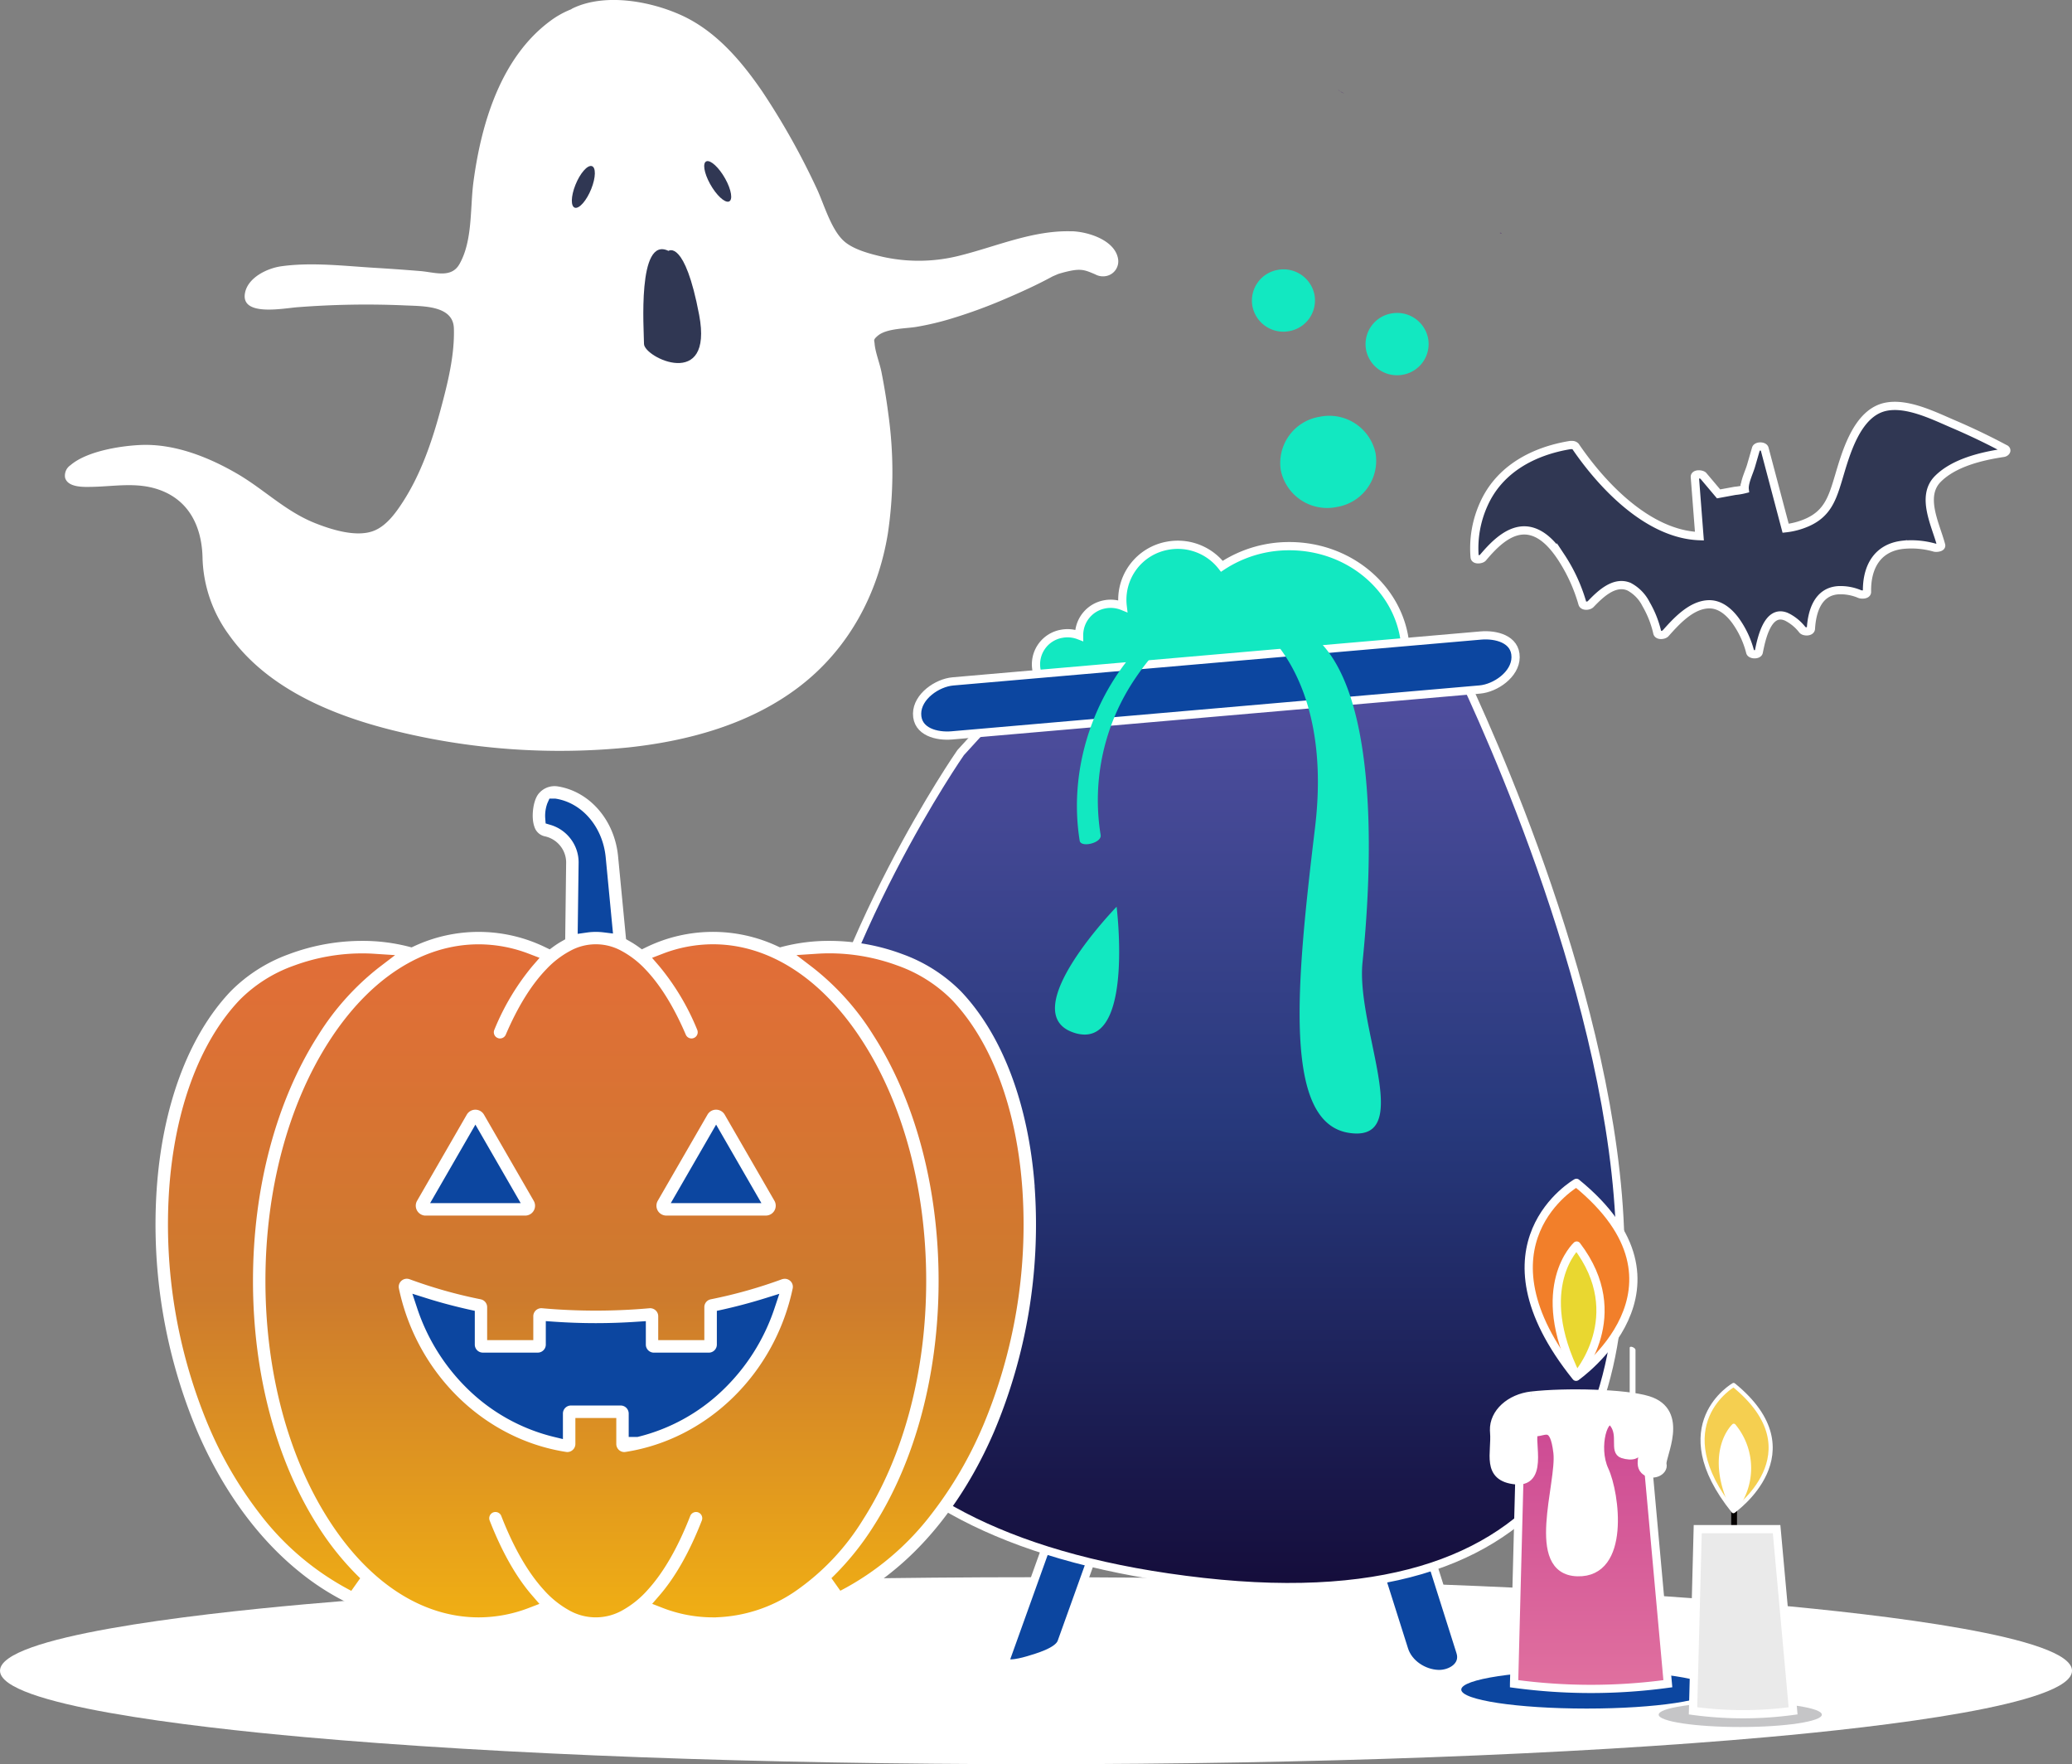
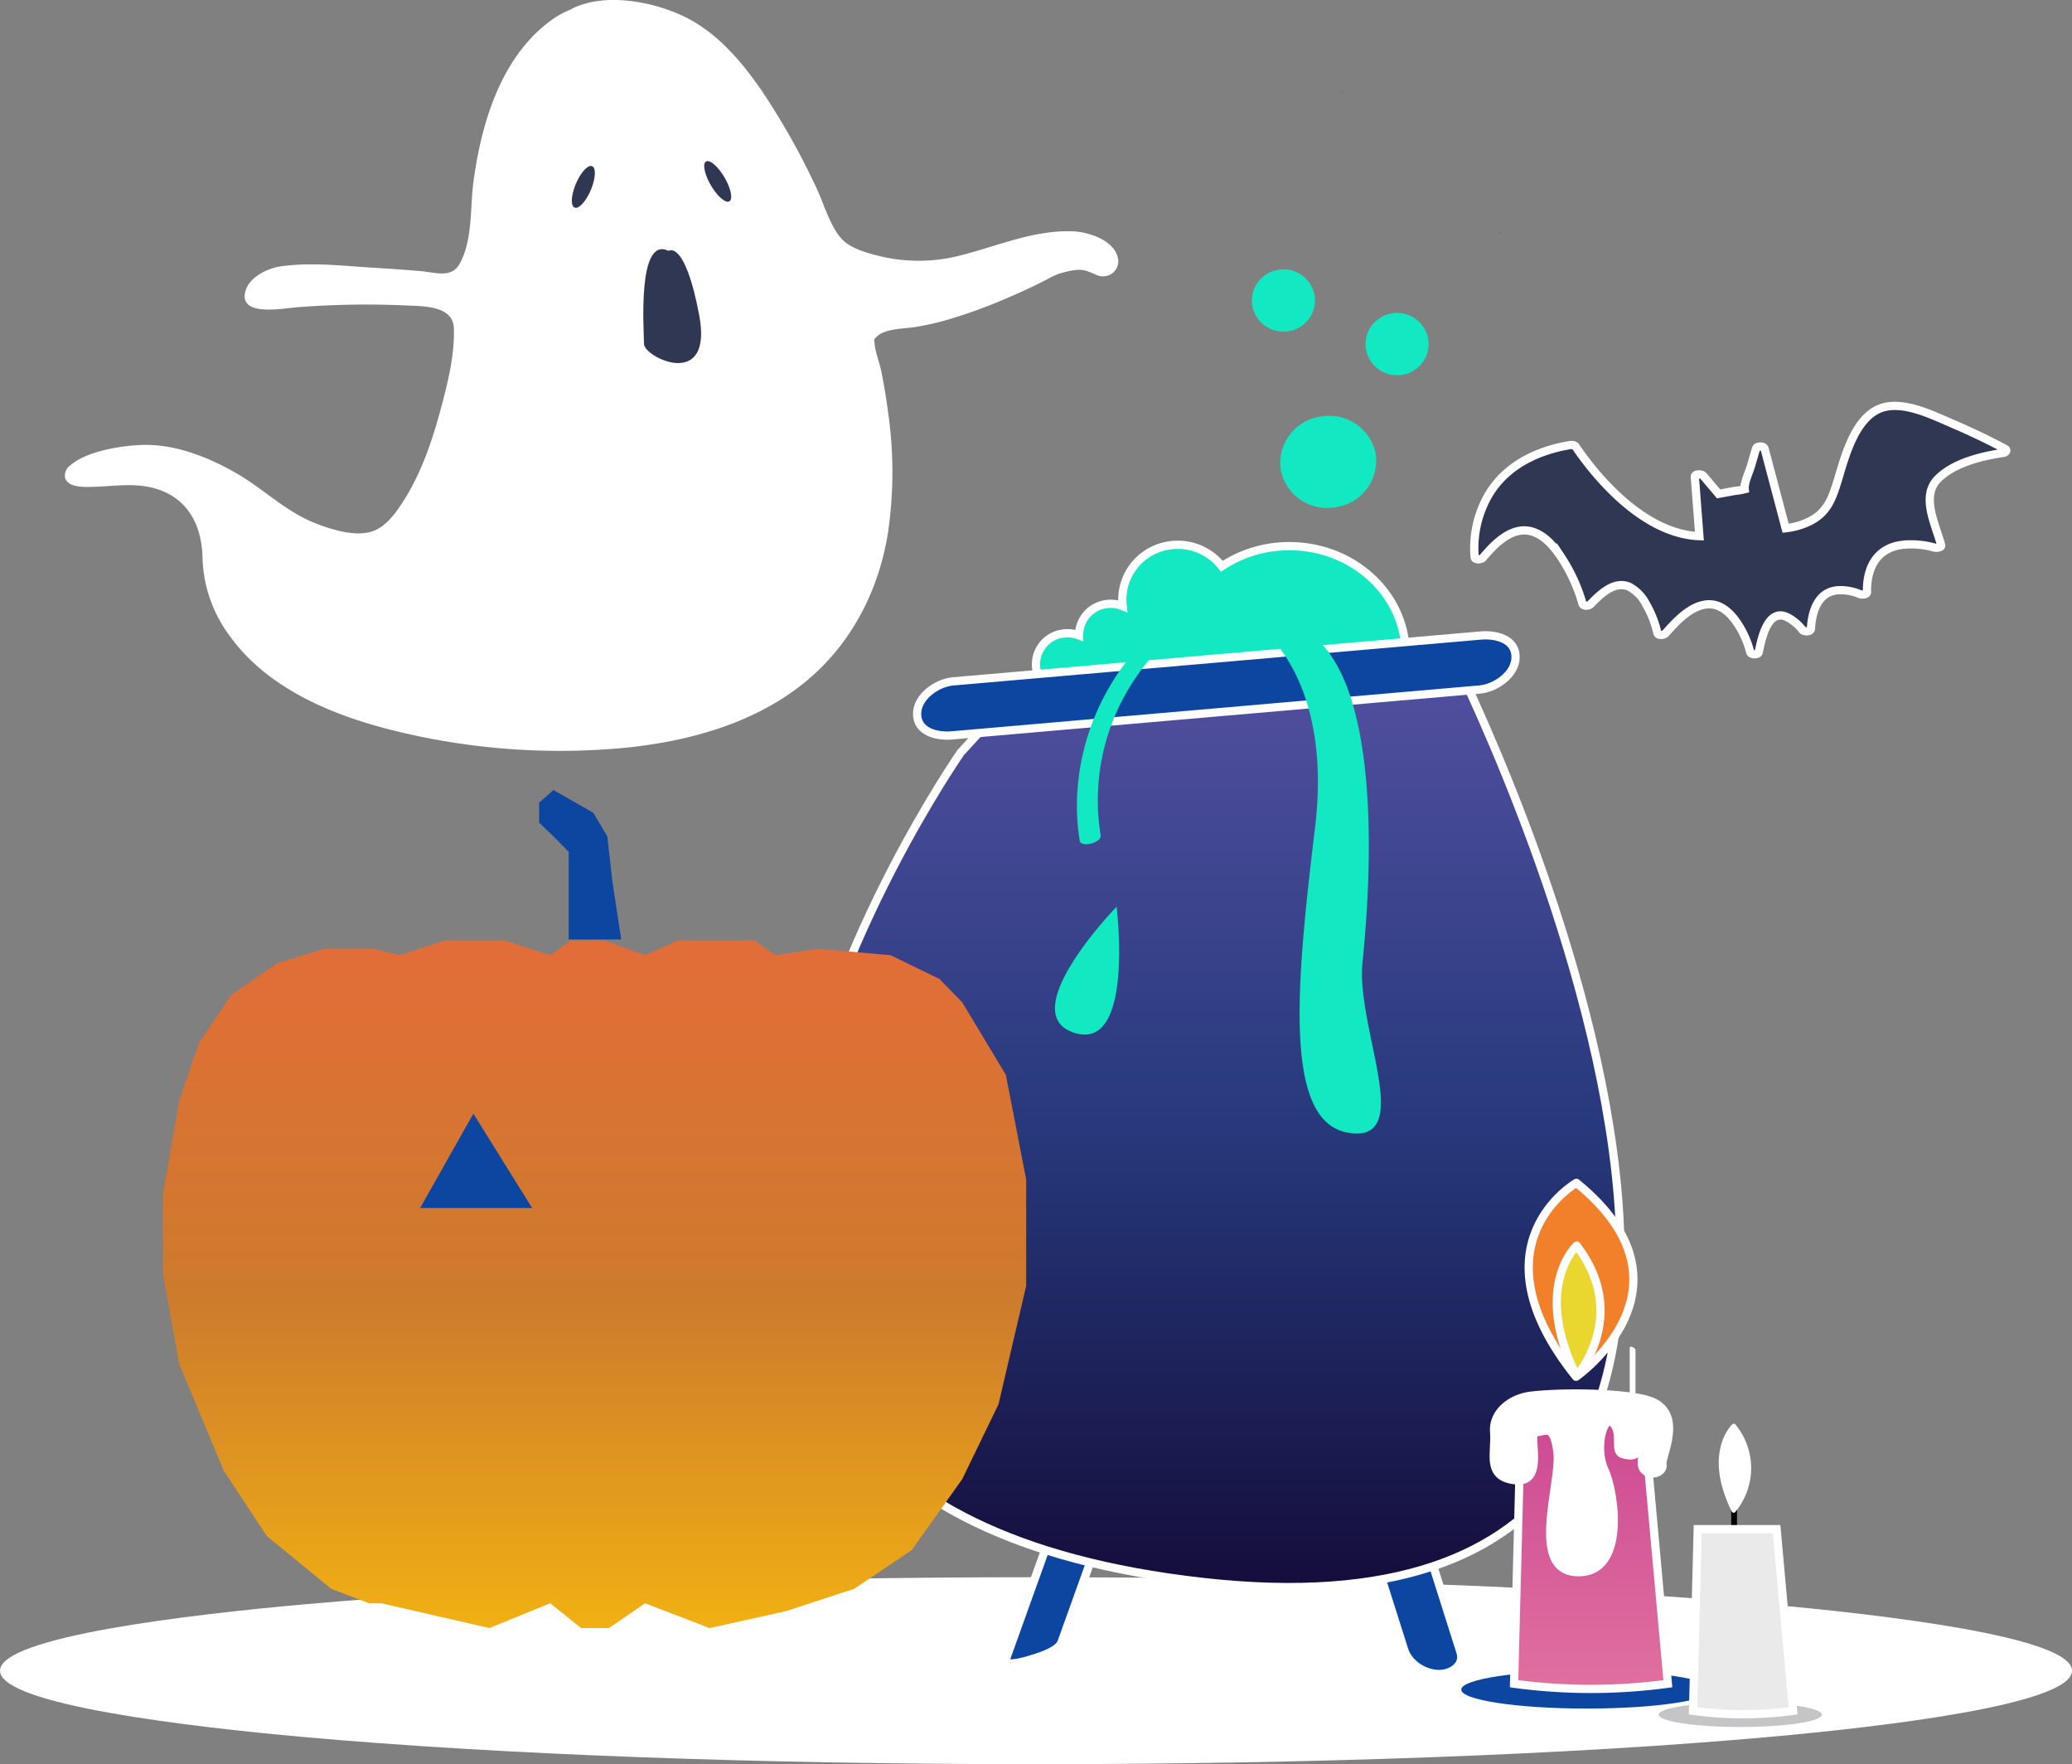
<svg xmlns="http://www.w3.org/2000/svg" width="503.557" height="428.676" viewBox="0 0 503.557 428.676">
  <rect x="0" y="0" width="503.557" height="428.676" fill="#808080" stroke="none" />
  <defs>
    <linearGradient id="linear-gradient" x1="0.5" x2="0.5" y2="1" gradientUnits="objectBoundingBox">
      <stop offset="0" stop-color="#5350a1" />
      <stop offset="0.507" stop-color="#27397c" />
      <stop offset="1" stop-color="#150e3c" />
    </linearGradient>
    <linearGradient id="linear-gradient-2" x1="0.5" x2="0.5" y2="1" gradientUnits="objectBoundingBox">
      <stop offset="0" stop-color="#cb4793" />
      <stop offset="0.453" stop-color="#d55a98" />
      <stop offset="1" stop-color="#e0709f" />
    </linearGradient>
    <linearGradient id="linear-gradient-3" x1="0.5" x2="0.5" y2="1" gradientUnits="objectBoundingBox">
      <stop offset="0" stop-color="#e26d38" />
      <stop offset="0.522" stop-color="#cd7b2d" />
      <stop offset="1" stop-color="#f1b013" />
    </linearGradient>
  </defs>
  <g id="Group_31612" data-name="Group 31612" transform="translate(3617.713 18726.279)">
    <g id="Group_31611" data-name="Group 31611">
      <g id="Group_31610" data-name="Group 31610" transform="translate(-503.221 3875.885)">
        <path id="Path_36808" data-name="Path 36808" d="M399.895,683.852c-9.3-.31-18.039,3.558-26.865,5.8a40.433,40.433,0,0,1-19.065.409c-2.909-.671-7.15-1.738-9.474-3.833-3.222-2.9-4.907-9.249-6.755-13.068A176.728,176.728,0,0,0,324.593,649.8c-5.13-7.46-11.288-14.694-19.7-18.494-7.558-3.413-18.614-5.411-26.424-1.587a3.2,3.2,0,0,0-.278.187,22.007,22.007,0,0,0-5.068,2.827c-12.073,8.942-16.8,24.991-18.68,39.179-.834,6.312-.145,14.186-3.39,19.9-2,3.527-6.014,1.989-9.485,1.7q-5.566-.458-11.143-.792c-7.39-.446-15.351-1.412-22.735-.365-3.29.466-7.928,2.648-8.729,6.332-1.319,6.071,9.564,3.807,12.828,3.6a216.266,216.266,0,0,1,25.423-.459c4.451.249,12.3-.186,12.483,5.594.207,6.552-1.516,13.377-3.2,19.647-2.076,7.733-4.762,15.642-9.121,22.412-1.742,2.706-4.026,5.928-7.152,7.146-4.192,1.632-10.189-.267-14.147-1.825-7.249-2.853-12.44-8.2-19-12.023-7.03-4.1-15.371-7.391-23.612-7.007-5,.234-13.036,1.543-16.936,4.9a3.051,3.051,0,0,0-1.321,3.047c.679,2.444,4.621,2.261,6.524,2.226,5.513-.107,10.821-1.193,16.212.66,7.6,2.613,10.564,9.333,10.673,16.788a33.162,33.162,0,0,0,6.489,18.611c9.132,12.819,24.8,19.355,39.578,23.051a167.341,167.341,0,0,0,57.376,4.211c14.684-1.573,29.672-5.665,41.571-14.76,11.975-9.152,19.161-22.523,21.548-37.3a101.406,101.406,0,0,0,.1-28.969c-.435-3.412-1-6.806-1.664-10.18-.423-2.151-1.52-4.863-1.675-6.954-.057-.759-.417-.866.777-1.877,2.126-1.8,6.738-1.718,9.315-2.145a68.261,68.261,0,0,0,8.118-1.886,123.061,123.061,0,0,0,13.689-4.993c3.793-1.621,7.583-3.346,11.211-5.314.3-.161,1.109-.489,1.47-.652a29.1,29.1,0,0,1,3.4-.863c2.5-.432,3.46.01,5.651.941a3.934,3.934,0,0,0,2.61.413,3.632,3.632,0,0,0,2.93-4.2c-.764-4.5-7.187-6.557-11.212-6.692" transform="translate(-3253.881 -23229.809)" fill="#fff" />
        <path id="Path_36809" data-name="Path 36809" d="M267.831,668.82c-1.123,2.8-1.175,5.29-.115,5.57s2.829-1.761,3.952-4.557,1.175-5.291.116-5.57-2.83,1.76-3.953,4.557" transform="translate(-3242.472 -23226.076)" fill="#303753" />
        <path id="Path_36810" data-name="Path 36810" d="M301.266,667.461c1.5,2.7,1.894,5.181.878,5.534s-3.057-1.549-4.558-4.253-1.894-5.18-.878-5.533,3.057,1.549,4.558,4.252" transform="translate(-3239.494 -23226.186)" fill="#303753" />
        <path id="Path_36811" data-name="Path 36811" d="M288.83,683s3.962-2.916,7.459,15.566-13.4,10.334-13.406,7.036-1.713-26.363,5.948-22.6" transform="translate(-3240.864 -23224.203)" fill="#303753" />
      </g>
      <path id="Path_36882" data-name="Path 36882" d="M254.265,14.28c-4.11-2.2-8.334-4.22-12.621-6.053-4.633-1.981-11.032-5.209-16.254-4.2-7.287,1.409-9.932,11.781-11.713,17.689-1.4,4.636-2.645,8.251-7.369,10.388a17.941,17.941,0,0,1-5.368,1.464L195.819,14.22c-.184-.694-1.879-.693-2.079,0l-1.188,4.1c-.463,1.6-1.561,3.771-1.574,5.441a2.446,2.446,0,0,0,.014.318,15.544,15.544,0,0,1-2.365.4l-3.984.733q-1.857-2.2-3.713-4.4c-.365-.432-2.123-.557-2.057.3l1.11,14.371c-12.409-.454-23.582-12.21-30.122-21.823a1.1,1.1,0,0,0-.926-.311,1.437,1.437,0,0,0-.4.006c-8.916,1.473-17.173,5.838-20.974,14.4a25.917,25.917,0,0,0-2.2,12.849c.082.76,1.639.552,1.982.146,2.84-3.365,7.067-7.817,11.965-6.388,3.019.88,5.309,3.6,7,6.1a40.9,40.9,0,0,1,5.254,11.406c.212.735,1.559.587,1.983.146,2.276-2.374,5.758-5.8,9.357-4.243a9.754,9.754,0,0,1,4.107,4.224,24.6,24.6,0,0,1,2.747,6.978c.168.741,1.593.585,1.983.146,2.587-2.9,6.183-6.9,10.41-7.074,2.8-.12,5.024,1.812,6.589,3.93a22.676,22.676,0,0,1,3.593,7.69c.174.675,1.939.708,2.08,0,.619-3.116,2.147-10.7,6.845-8.534a11.144,11.144,0,0,1,3.774,3.137c.4.5,2.009.532,2.057-.3.249-4.271,1.73-9.057,6.7-9.349a11.96,11.96,0,0,1,5.162.943c.437.183,1.782.195,1.768-.534-.118-5.947,2.449-10.763,8.743-11.447a20.689,20.689,0,0,1,7.722.7c.307.087,1.714.014,1.549-.608-1.314-4.961-5.041-11.866-.774-16.122,3.931-3.922,10.559-5.495,15.908-6.3.553-.082,1.044-.64.4-.988" transform="translate(-3384.691 -18631.486)" fill="#303753" stroke="#fff" stroke-width="2" />
      <path id="Path_36883" data-name="Path 36883" d="M719.13,510.163a.84.84,0,0,0-.45-.262c.1.076.212.159.322.245l.128.017" transform="translate(-3971.884 -19179.672)" fill="#4b256c" />
-       <path id="Path_36884" data-name="Path 36884" d="M672.034,468.735c.091.06.19.128.286.195a2.78,2.78,0,0,0-.481-.362c.022.019.042.039.064.058.057.049.084.07.131.109" transform="translate(-3964.369 -19173.041)" fill="#4b256c" />
      <path id="Path_36885" data-name="Path 36885" d="M673.425,469.542l.014.006.015,0c-.571-.312-.875-.464-.954-.492l.218.15a5.412,5.412,0,0,0,.706.332" transform="translate(-3964.476 -19173.119)" fill="#4b256c" />
      <path id="Path_36886" data-name="Path 36886" d="M672.5,469.08l-.011-.011Z" transform="translate(-3964.474 -19173.121)" fill="#4b256c" />
      <path id="Path_36887" data-name="Path 36887" d="M719.331,510.346l-.005-.005a.141.141,0,0,0-.019-.01l-.025-.008.05.023" transform="translate(-3971.98 -19179.74)" fill="#4b256c" />
      <path id="Path_36888" data-name="Path 36888" d="M718.818,510.121l.009.006.054.021.1.013c-.121-.062-.232-.116-.33-.159a.749.749,0,0,0,.17.119" transform="translate(-3971.879 -19179.689)" fill="#4b256c" />
      <path id="Path_36889" data-name="Path 36889" d="M672.487,469.049l-.075-.051c.027.023.044.04.064.06-.009-.009-.014-.017.011-.008" transform="translate(-3964.461 -19173.109)" fill="#4b256c" />
      <path id="Path_36890" data-name="Path 36890" d="M691.41,921.528c-47.51-4.252-110.674-6.593-177.857-6.593S383.2,917.276,335.7,921.528c-27.607,2.471-73.922,7.851-73.922,16.124S308.088,951.3,335.7,953.776c47.509,4.252,110.673,6.594,177.856,6.594s130.347-2.342,177.857-6.594c27.607-2.471,73.921-7.851,73.921-16.124S719.017,924,691.41,921.528" transform="translate(-3879.487 -19257.973)" fill="#fff" />
      <path id="Union_1399" data-name="Union 1399" d="M4454.862,23342.938a29.225,29.225,0,0,1,1.6-9.549,7.534,7.534,0,0,1,2.792-13.766,7.747,7.747,0,0,1,4.222.4,7.6,7.6,0,0,1,6.256-7.553,7.736,7.736,0,0,1,4.336.441,13.333,13.333,0,0,1,10.905-14.68,13.577,13.577,0,0,1,13.2,4.994,29.565,29.565,0,0,1,16.412-4.889c15.605,0,28.254,11.768,28.254,26.283a25.6,25.6,0,0,1-10.577,20.506c-1.3,17.455-18.117,31.268-38.663,31.268C4472.21,23376.391,4454.862,23361.412,4454.862,23342.938Z" transform="translate(-7818.935 -41891.906)" fill="#12e8c1" stroke="#fff" stroke-miterlimit="10" stroke-width="2" />
      <path id="Path_36896" data-name="Path 36896" d="M589.2,910.393q6.861-19.116,13.723-38.232c.725-2.023-4.946-.339-5.539-.157-1.951.6-7.168,2.024-8,4.335q-6.861,19.116-13.723,38.232c-.725,2.022,4.946.338,5.539.157,1.951-.6,7.168-2.024,8-4.335" transform="translate(-3948.929 -19237.635)" fill="#0c46a0" stroke="#fff" stroke-width="2" />
      <path id="Path_36897" data-name="Path 36897" d="M702.3,912.284q-6.054-19.116-12.108-38.232c-1.094-3.454-4.746-5.8-8.3-5.927-2.9-.106-6.481,1.9-5.39,5.343q6.054,19.117,12.108,38.232c1.094,3.454,4.747,5.8,8.3,5.926,2.9.106,6.481-1.9,5.39-5.343" transform="translate(-3965.084 -19237.145)" fill="#0c46a0" stroke="#fff" stroke-width="2" />
      <path id="Path_36898" data-name="Path 36898" d="M554.584,655.863S428.661,836.668,613.509,857.378s60.539-225.41,60.539-225.41l-104.935,7.965Z" transform="translate(-3938.838 -19199.256)" stroke="#fff" stroke-width="2" fill="url(#linear-gradient)" />
      <path id="Path_36899" data-name="Path 36899" d="M688.878,548.174a7.663,7.663,0,0,1-8.95-6.043,7.574,7.574,0,0,1,6.125-8.831,7.663,7.663,0,0,1,8.95,6.043,7.574,7.574,0,0,1-6.125,8.831" transform="translate(-3965.646 -19183.406)" fill="#12e8c1" />
      <path id="Path_36900" data-name="Path 36900" d="M655.983,535.562a7.663,7.663,0,0,1-8.95-6.043,7.574,7.574,0,0,1,6.125-8.831,7.663,7.663,0,0,1,8.95,6.043,7.574,7.574,0,0,1-6.125,8.831" transform="translate(-3960.368 -19181.383)" fill="#12e8c1" />
      <path id="Path_36901" data-name="Path 36901" d="M668.843,585.1a11.5,11.5,0,0,1-13.586-8.833,11.37,11.37,0,0,1,9.422-13.087,11.5,11.5,0,0,1,13.586,8.832,11.371,11.371,0,0,1-9.422,13.088" transform="translate(-3961.679 -19188.188)" fill="#12e8c1" />
      <path id="Path_36902" data-name="Path 36902" d="M558.4,650.789l43.5-3.78,68.978-5.993,15.863-1.379c3.807-.331,8.651-3.651,8.7-7.815.055-4.507-4.894-5.612-8.412-5.307l-43.5,3.78-68.978,5.993-15.863,1.379c-3.807.331-8.651,3.65-8.7,7.815-.055,4.507,4.894,5.612,8.412,5.307" transform="translate(-3944.82 -19198.375)" fill="#0c46a0" stroke="#fff" stroke-width="2" />
      <path id="Union_1400" data-name="Union 1400" d="M4524.512,23423.91c-16.144-2.393-12.917-35.846-8.313-74.154s-15.092-50.1-15.092-50.1c34.705-5.574,28.25,66.906,26.633,82.838-1.546,15.281,11.768,41.566-1.411,41.563A12.614,12.614,0,0,1,4524.512,23423.91Zm-66.864-24.34c-14.751-4.787,10.33-30.619,10.33-30.619s3.883,31.059-7.754,31.063A8.355,8.355,0,0,1,4457.647,23399.57Zm1.358-46.664c-3.28-20.395,5.65-42.225,22.57-54.348,1.641-1.176,5.979-.424,3.181,1.576.588-.418-.505.4-.888.711-1,.816-1.958,1.682-2.893,2.568a60.66,60.66,0,0,0-8.36,9.9,52.724,52.724,0,0,0-8.513,38.221c.2,1.275-1.948,2.232-3.521,2.232C4459.764,23353.77,4459.1,23353.512,4459.005,23352.906Z" transform="translate(-7814.324 -41874.906)" fill="#12e8c1" stroke="rgba(255,255,255,0)" stroke-miterlimit="10" stroke-width="2" />
      <path id="Path_36907" data-name="Path 36907" d="M756.265,832.615v12.662c0,.541,1.41,1.119,1.41.524V833.139c0-.541-1.41-1.119-1.41-.524" transform="translate(-3977.914 -19231.408)" fill="#fff" />
      <g id="Group_31613" data-name="Group 31613" transform="translate(-13.469 -0.294)">
        <path id="Path_36906" data-name="Path 36906" d="M784.5,931.069c0,2.544-13.644,4.607-30.474,4.607s-30.474-2.063-30.474-4.607,13.644-4.607,30.474-4.607,30.474,2.063,30.474,4.607" transform="translate(-3972.666 -19246.504)" fill="#0c46a0" />
        <path id="Path_36908" data-name="Path 36908" d="M740.593,849.436l-1.76,67.845a138.738,138.738,0,0,0,37.376,0l-6.155-67.845Z" transform="translate(-3975.117 -19234.146)" stroke="#fff" stroke-width="2" fill="url(#linear-gradient-2)" />
        <path id="Path_36909" data-name="Path 36909" d="M742.123,846.759c-5.221.6-9.228,4.19-9.1,8.438,0,.151.013.3.027.458.44,4.961-2.2,10.985,5.277,11.693s2.639-11.693,4.838-11.693,4.4-2.48,5.277,4.961-7.036,28.7,4.837,29.056,9.234-19.134,6.6-24.8,0-14.173,2.2-11.339,0,6.733,2.2,7.441,4.4.354,3.518-2.126-.441-5.909,1.319-2.126c1.32,2.834-1.319,6.378.44,8.15s4.838.354,4.4-1.417,5.717-12.756-3.518-15.592c-5.531-1.7-20.079-2.04-28.306-1.1" transform="translate(-3974.172 -19233.635)" fill="#fff" stroke="#fff" stroke-width="2" />
        <path id="Path_36910" data-name="Path 36910" d="M754.672,785.282s-26.037,14.833-.084,47.128c0,0,31.279-21.77.084-47.128" transform="translate(-3975.798 -19223.854)" fill="#f27f2a" stroke="#fff" stroke-linecap="round" stroke-linejoin="round" stroke-width="2" />
        <path id="Path_36911" data-name="Path 36911" d="M756.042,803.431s-10.88,9.981-.035,31.714c0,0,13.07-14.65.035-31.714" transform="translate(-3977.101 -19226.766)" fill="#e9d730" stroke="#fff" stroke-linecap="round" stroke-linejoin="round" stroke-width="2" />
      </g>
      <g id="Group_31614" data-name="Group 31614">
        <path id="Path_36912" data-name="Path 36912" d="M844.805,940.664c0,1.656-8.877,3-19.827,3s-19.827-1.342-19.827-3,8.877-3,19.827-3,19.827,1.342,19.827,3" transform="translate(-4019.757 -19250.303)" fill="#c5c5c7" />
        <path id="Path_36913" data-name="Path 36913" d="M826.143,876.481v8.239c0,.541,1.41,1.119,1.41.524V877c0-.541-1.41-1.119-1.41-.524" transform="translate(-4023.125 -19240.445)" fill="#050200" />
        <path id="Path_36914" data-name="Path 36914" d="M816.238,887.551l-1.144,44.143a90.281,90.281,0,0,0,24.319,0l-4.006-44.143Z" transform="translate(-4021.353 -19242.262)" fill="#eaeaea" stroke="#fff" stroke-width="2" />
-         <path id="Path_36916" data-name="Path 36916" d="M825.4,845.811s-16.941,9.65-.055,30.663c0,0,20.351-14.164.055-30.663" transform="translate(-4021.795 -19235.564)" fill="#f5cf50" stroke="#fff" stroke-linecap="round" stroke-linejoin="round" stroke-width="1" />
        <path id="Path_36917" data-name="Path 36917" d="M826.29,857.619s-7.079,6.494-.023,20.634a16.131,16.131,0,0,0,.023-20.634" transform="translate(-4022.643 -19237.459)" fill="#fff" stroke="#fff" stroke-linecap="round" stroke-linejoin="round" stroke-width="1" />
      </g>
      <path id="Path_36918" data-name="Path 36918" d="M-4019.321-22340.918l-.854-.324-8.38-3.2-15.643-12.822-10.464-15.854-10.844-25.984-3.958-21.932v-19.219l3.958-22.768,4.87-14.143,7.755-11.539,10.953-7.621,11.653-3.641h12l6.343,1.578,11.019-3.609h14.43l11.139,3.609,5.037-3.609h8.069l9.969,3.609,7.976-3.609h18.554l5.093,3.609,10.349-1.578,17.72,1.578,11.861,5.773,5.513,5.66,10.606,17.629,4.941,25.463v25.807l-6.729,28.787-8.818,18.189-12.284,17.244-13.948,9.391-16.66,5.445-18.506,4.1-15.666-6.027-8.812,6.027h-6.738l-7.525-6.027-14.764,6.027-26.266-6.027Z" transform="translate(491.336 4004.221)" fill="url(#linear-gradient-3)" />
-       <path id="Path_36919" data-name="Path 36919" d="M-4059.315-22453.219l17.868,4.887v9.842l15.264.859v-7.605h26.682v6.746h14.282v-9.842l18.34-4.887-3.062,11.061-5.683,10.078-9.595,9.824-16.066,7.4h-4.786v-7.4h-13.189v8.262l-13.961-4.084-14.506-10.459-6.728-9.094-3.979-10.7Z" transform="translate(540 4039)" fill="#0c46a0" />
      <path id="Path_36920" data-name="Path 36920" d="M-4055.612-22471.746l12.947-22.93,14.277,22.93Z" transform="translate(540 4039)" fill="#0c46a0" />
-       <path id="Path_36921" data-name="Path 36921" d="M-4055.612-22471.746l12.947-22.93,14.277,22.93Z" transform="translate(598 4039)" fill="#0c46a0" />
      <path id="Path_36922" data-name="Path 36922" d="M-4026.689-22565.395v-4.842l3.481-3.072,9.7,5.535,3.39,5.727,1.25,11.1,2.135,13.951h-12.77v-21.311l-3.7-3.744Z" transform="translate(540 4039)" fill="#0c46a0" />
-       <path id="Subtraction_2" data-name="Subtraction 2" d="M135.442,205.025a37.406,37.406,0,0,1-16.21-3.752l-1.01-.482-.907.652a16.678,16.678,0,0,1-20.654,0l-.907-.652-1.011.482a37.486,37.486,0,0,1-16.2,3.752,38.372,38.372,0,0,1-4-.221l-.1-.014-.1,0a61.589,61.589,0,0,1-39.421-13.922C24.794,182.7,16.223,170.9,10.141,156.746A129.492,129.492,0,0,1,.271,98.188C1.623,77.824,8,60.67,18.235,49.883a38.144,38.144,0,0,1,14.128-9.027A50.7,50.7,0,0,1,50.208,37.6,44.927,44.927,0,0,1,61.58,39.012l.655.17.609-.281a37.049,37.049,0,0,1,31.944.273l1.019.49.914-.676a21.368,21.368,0,0,1,1.91-1.234l.937-.535.23-18.689V18.5a6.483,6.483,0,0,0-1.5-4.074,6.57,6.57,0,0,0-3.739-2.244,3.382,3.382,0,0,1-2.489-2.361c-.825-2.275-.3-6.367,1.025-7.963L93.1,1.85A5,5,0,0,1,96.979,0a4.936,4.936,0,0,1,.863.076c7.749,1.275,13.742,8.252,14.575,16.973l1.94,20.133.854.492A22.544,22.544,0,0,1,117.3,39l.907.652,1-.482a37.049,37.049,0,0,1,31.944-.273l.609.281.654-.17A44.783,44.783,0,0,1,163.773,37.6a50.788,50.788,0,0,1,17.853,3.256,38.333,38.333,0,0,1,14.137,9.027c10.046,10.574,16.4,27.381,17.9,47.324l-.015.006.067.982a129.3,129.3,0,0,1-9.877,58.559c-6.081,14.17-14.652,25.965-24.787,34.105a61.654,61.654,0,0,1-39.406,13.93h-.112l-.1.016A35.319,35.319,0,0,1,135.442,205.025Zm-4.073-28.65a1.5,1.5,0,0,1,.543.1,1.523,1.523,0,0,1,.862,1.961c-2.967,7.615-6.436,13.744-10.309,18.219l-1.762,2.035,2.512.975a33.859,33.859,0,0,0,12.241,2.311h.81l.015-.014a36.073,36.073,0,0,0,19.246-6.357A58.072,58.072,0,0,0,171.92,178.27C181.841,162.783,187.3,142.16,187.3,120.2s-5.463-42.588-15.384-58.074c-9.793-15.285-22.74-23.7-36.456-23.7a33.983,33.983,0,0,0-12.271,2.328l-2.512.965,1.761,2.037A59.063,59.063,0,0,1,131.651,59.2v.006a1.507,1.507,0,0,1-.795,1.977,1.416,1.416,0,0,1-.595.127,1.5,1.5,0,0,1-1.382-.914c-2.912-6.8-6.24-12.164-9.893-15.951a22.685,22.685,0,0,0-5.752-4.422,12.911,12.911,0,0,0-12.457.008,22.426,22.426,0,0,0-5.76,4.422c-3.655,3.773-6.983,9.135-9.892,15.936a1.532,1.532,0,0,1-1.4.922,1.308,1.308,0,0,1-.572-.119l-.022-.008a1.458,1.458,0,0,1-.8-.824,1.476,1.476,0,0,1,.015-1.152,58.909,58.909,0,0,1,9.216-15.443l1.776-2.045-2.526-.965a34.137,34.137,0,0,0-12.257-2.32c-13.71,0-26.656,8.418-36.455,23.7-9.921,15.486-15.385,36.111-15.385,58.074S32.179,162.8,42.1,178.277c9.786,15.285,22.732,23.7,36.455,23.7a34.057,34.057,0,0,0,12.227-2.311l2.52-.967-1.769-2.043c-3.87-4.455-7.343-10.582-10.324-18.211a1.525,1.525,0,0,1,.854-1.969,1.571,1.571,0,0,1,.558-.1,1.51,1.51,0,0,1,1.413.965c2.97,7.633,6.421,13.646,10.256,17.875a23.453,23.453,0,0,0,6.072,4.957,13.132,13.132,0,0,0,13.274,0,23.384,23.384,0,0,0,6.057-4.957c3.831-4.23,7.282-10.242,10.256-17.867A1.526,1.526,0,0,1,131.369,176.375ZM50.238,40.639a47.907,47.907,0,0,0-16.529,2.949,35.032,35.032,0,0,0-13.267,8.371C10.7,62.211,4.6,78.7,3.289,98.379a126.528,126.528,0,0,0,9.4,56.613l.238.557a95.911,95.911,0,0,0,12.2,20.973,66.6,66.6,0,0,0,22.453,19.008l2.163-3.057A68.783,68.783,0,0,1,39.558,179.93C29.325,163.959,23.69,142.754,23.69,120.215S29.325,76.475,39.558,60.5A63.524,63.524,0,0,1,54.222,44.123l4.006-3.061L53.2,40.736C52.253,40.67,51.258,40.639,50.238,40.639Zm113.491-.016c-.869,0-1.851.033-2.921.1l-5.04.328,4.014,3.068A63.333,63.333,0,0,1,174.446,60.5c10.233,15.969,15.868,37.174,15.868,59.711s-5.635,43.734-15.868,59.709a68.187,68.187,0,0,1-10.175,12.531l2.163,3.057A66.528,66.528,0,0,0,188.865,176.5a95.915,95.915,0,0,0,12.122-20.785l.082-.18a126.147,126.147,0,0,0,9.632-57.17c-1.3-19.672-7.387-36.158-17.138-46.414a35.205,35.205,0,0,0-13.29-8.377A48.181,48.181,0,0,0,163.729,40.623Zm-67.99-37.6h0l-.5,1.121a8.75,8.75,0,0,0-.527,3.629l.1,1.291,1.241.371a9.507,9.507,0,0,1,4.875,3.42,9.4,9.4,0,0,1,1.9,5.672L102.6,35.891l2.193-.312A15.414,15.414,0,0,1,107,35.416a16.008,16.008,0,0,1,1.843.109l2.341.289-1.769-18.477c-.69-7.322-5.629-13.191-12.011-14.27a2.251,2.251,0,0,0-.431-.043Zm18.186,158.781a1.91,1.91,0,0,1-1.241-.453,1.984,1.984,0,0,1-.7-1.508v-6.311h-9.944v6.311a1.942,1.942,0,0,1-.713,1.508,1.91,1.91,0,0,1-1.241.453,1.606,1.606,0,0,1-.334-.031c-19.939-3.1-36.253-19.053-40.6-39.709v-.021a1.92,1.92,0,0,1,.617-1.852l.007-.008a1.981,1.981,0,0,1,1.293-.49,2.123,2.123,0,0,1,.654.113,115.884,115.884,0,0,0,17.3,4.883l.067.018a1.948,1.948,0,0,1,1.509,1.916v7.994H91.814v-5.8a1.948,1.948,0,0,1,1.977-1.961,1.306,1.306,0,0,1,.171.008c4.3.385,8.686.578,13.036.578s8.736-.193,13.051-.578a1.09,1.09,0,0,1,.164-.008,1.969,1.969,0,0,1,1.315.512l.007.008a1.908,1.908,0,0,1,.639,1.441v5.8h11.208v-7.994a1.928,1.928,0,0,1,1.5-1.916l.075-.018a116.413,116.413,0,0,0,17.28-4.867,2.376,2.376,0,0,1,.691-.113,1.943,1.943,0,0,1,1.293.482l.015.008a1.927,1.927,0,0,1,.617,1.857c-4.357,20.66-20.67,36.621-40.6,39.717l-.015,0A1.709,1.709,0,0,1,113.925,161.807Zm-51.5-38.465,1.167,3.512A48.845,48.845,0,0,0,76.3,146.9a45.3,45.3,0,0,0,20.372,11.188l2.341.564v-6.2a1.957,1.957,0,0,1,1.955-1.955h12.078A1.957,1.957,0,0,1,115,152.459v5.678h2.133l.223-.051A45.261,45.261,0,0,0,137.716,146.9a48.861,48.861,0,0,0,12.724-20.043l1.167-3.5-3.53,1.1c-3.336,1.037-6.759,1.951-10.175,2.715l-1.479.326v8.2a1.957,1.957,0,0,1-1.955,1.955H121.12a1.957,1.957,0,0,1-1.955-1.955V130l-2.021.133c-3.376.232-6.79.352-10.146.352s-6.755-.119-10.123-.352l-2.021-.141v5.7a1.957,1.957,0,0,1-1.955,1.955H79.551a1.957,1.957,0,0,1-1.955-1.955v-8.2l-1.479-.324c-3.6-.811-7.02-1.723-10.16-2.715Zm85.9-18.992H124.137a2.423,2.423,0,0,1-2.081-1.2v-.008a2.408,2.408,0,0,1,.015-2.4l12.078-20.916a2.406,2.406,0,0,1,2.081-1.209,2.443,2.443,0,0,1,2.088,1.188l12.093,20.943a2.4,2.4,0,0,1-2.081,3.6ZM136.245,82.244h0l-11.015,19.078h22.022L136.245,82.244ZM89.838,104.35H65.452a2.44,2.44,0,0,1-1.865-1.176l-.007-.016a2.4,2.4,0,0,1-.015-2.393L75.649,79.822a2.416,2.416,0,0,1,4.169-.016L91.911,100.75a2.389,2.389,0,0,1-2.073,3.6ZM77.745,82.244h0L66.738,101.322H88.752L77.745,82.244Z" transform="translate(-3579.92 -18535.258)" fill="#fff" />
    </g>
  </g>
</svg>